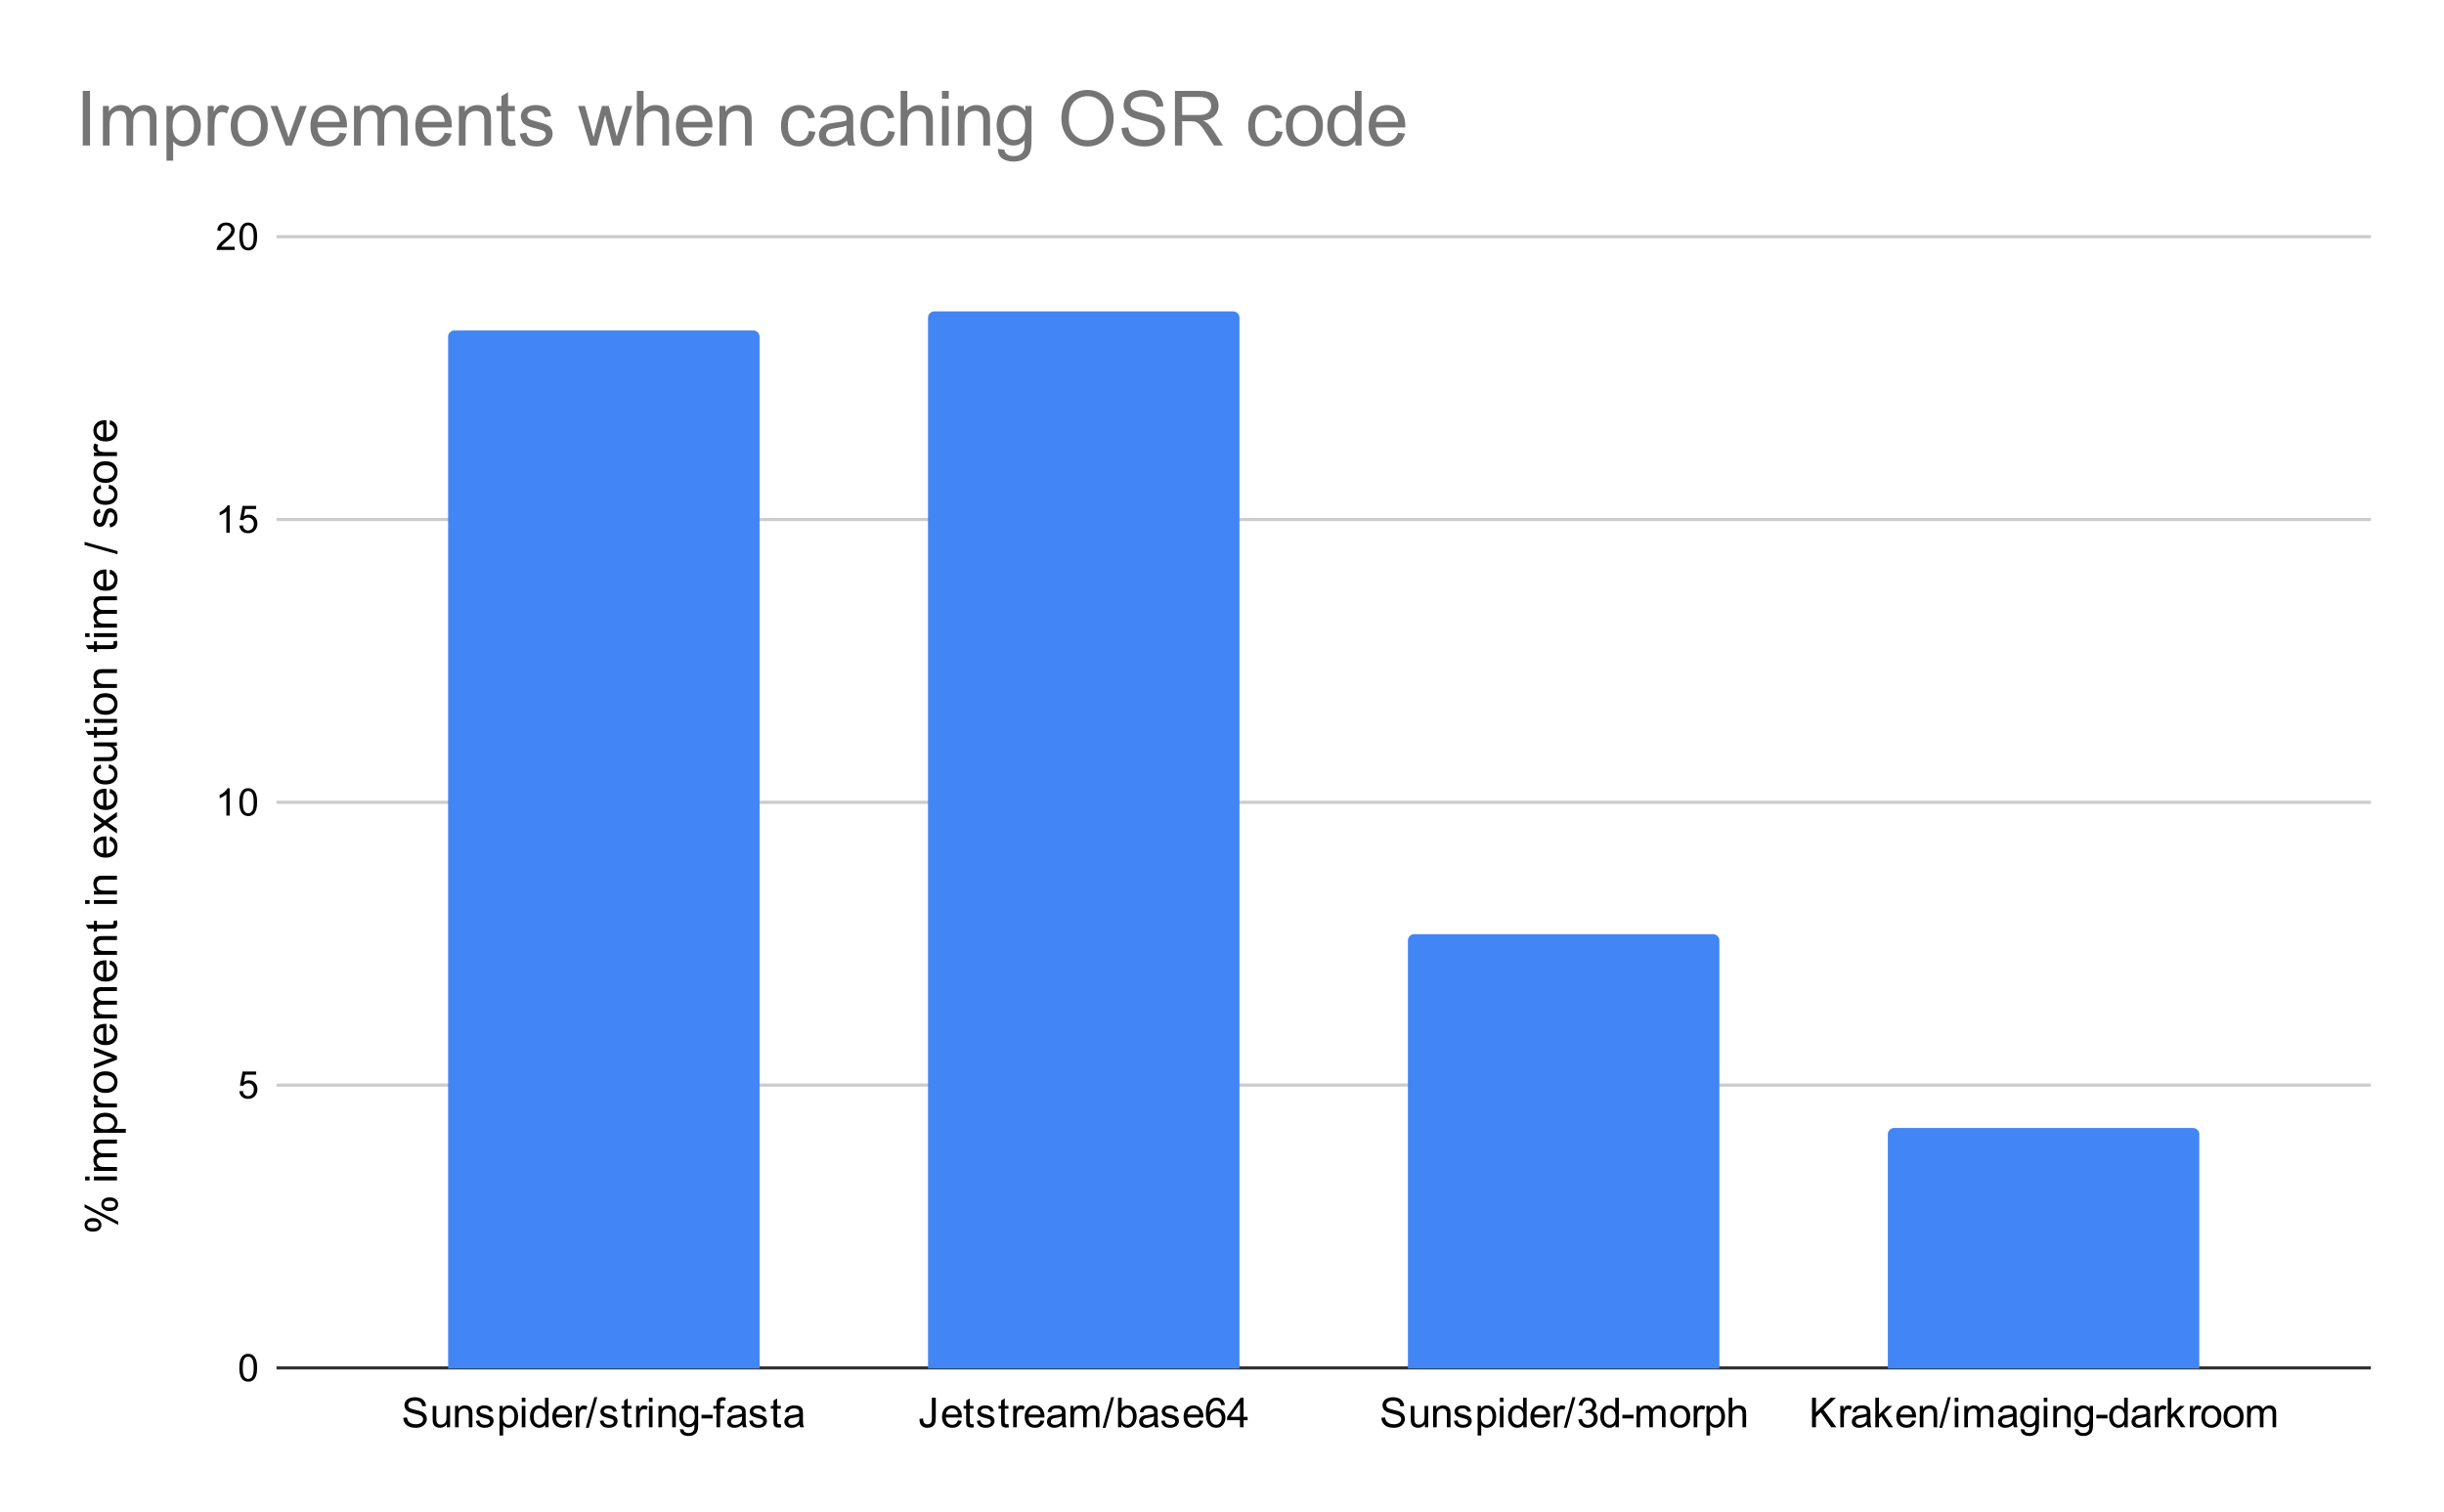
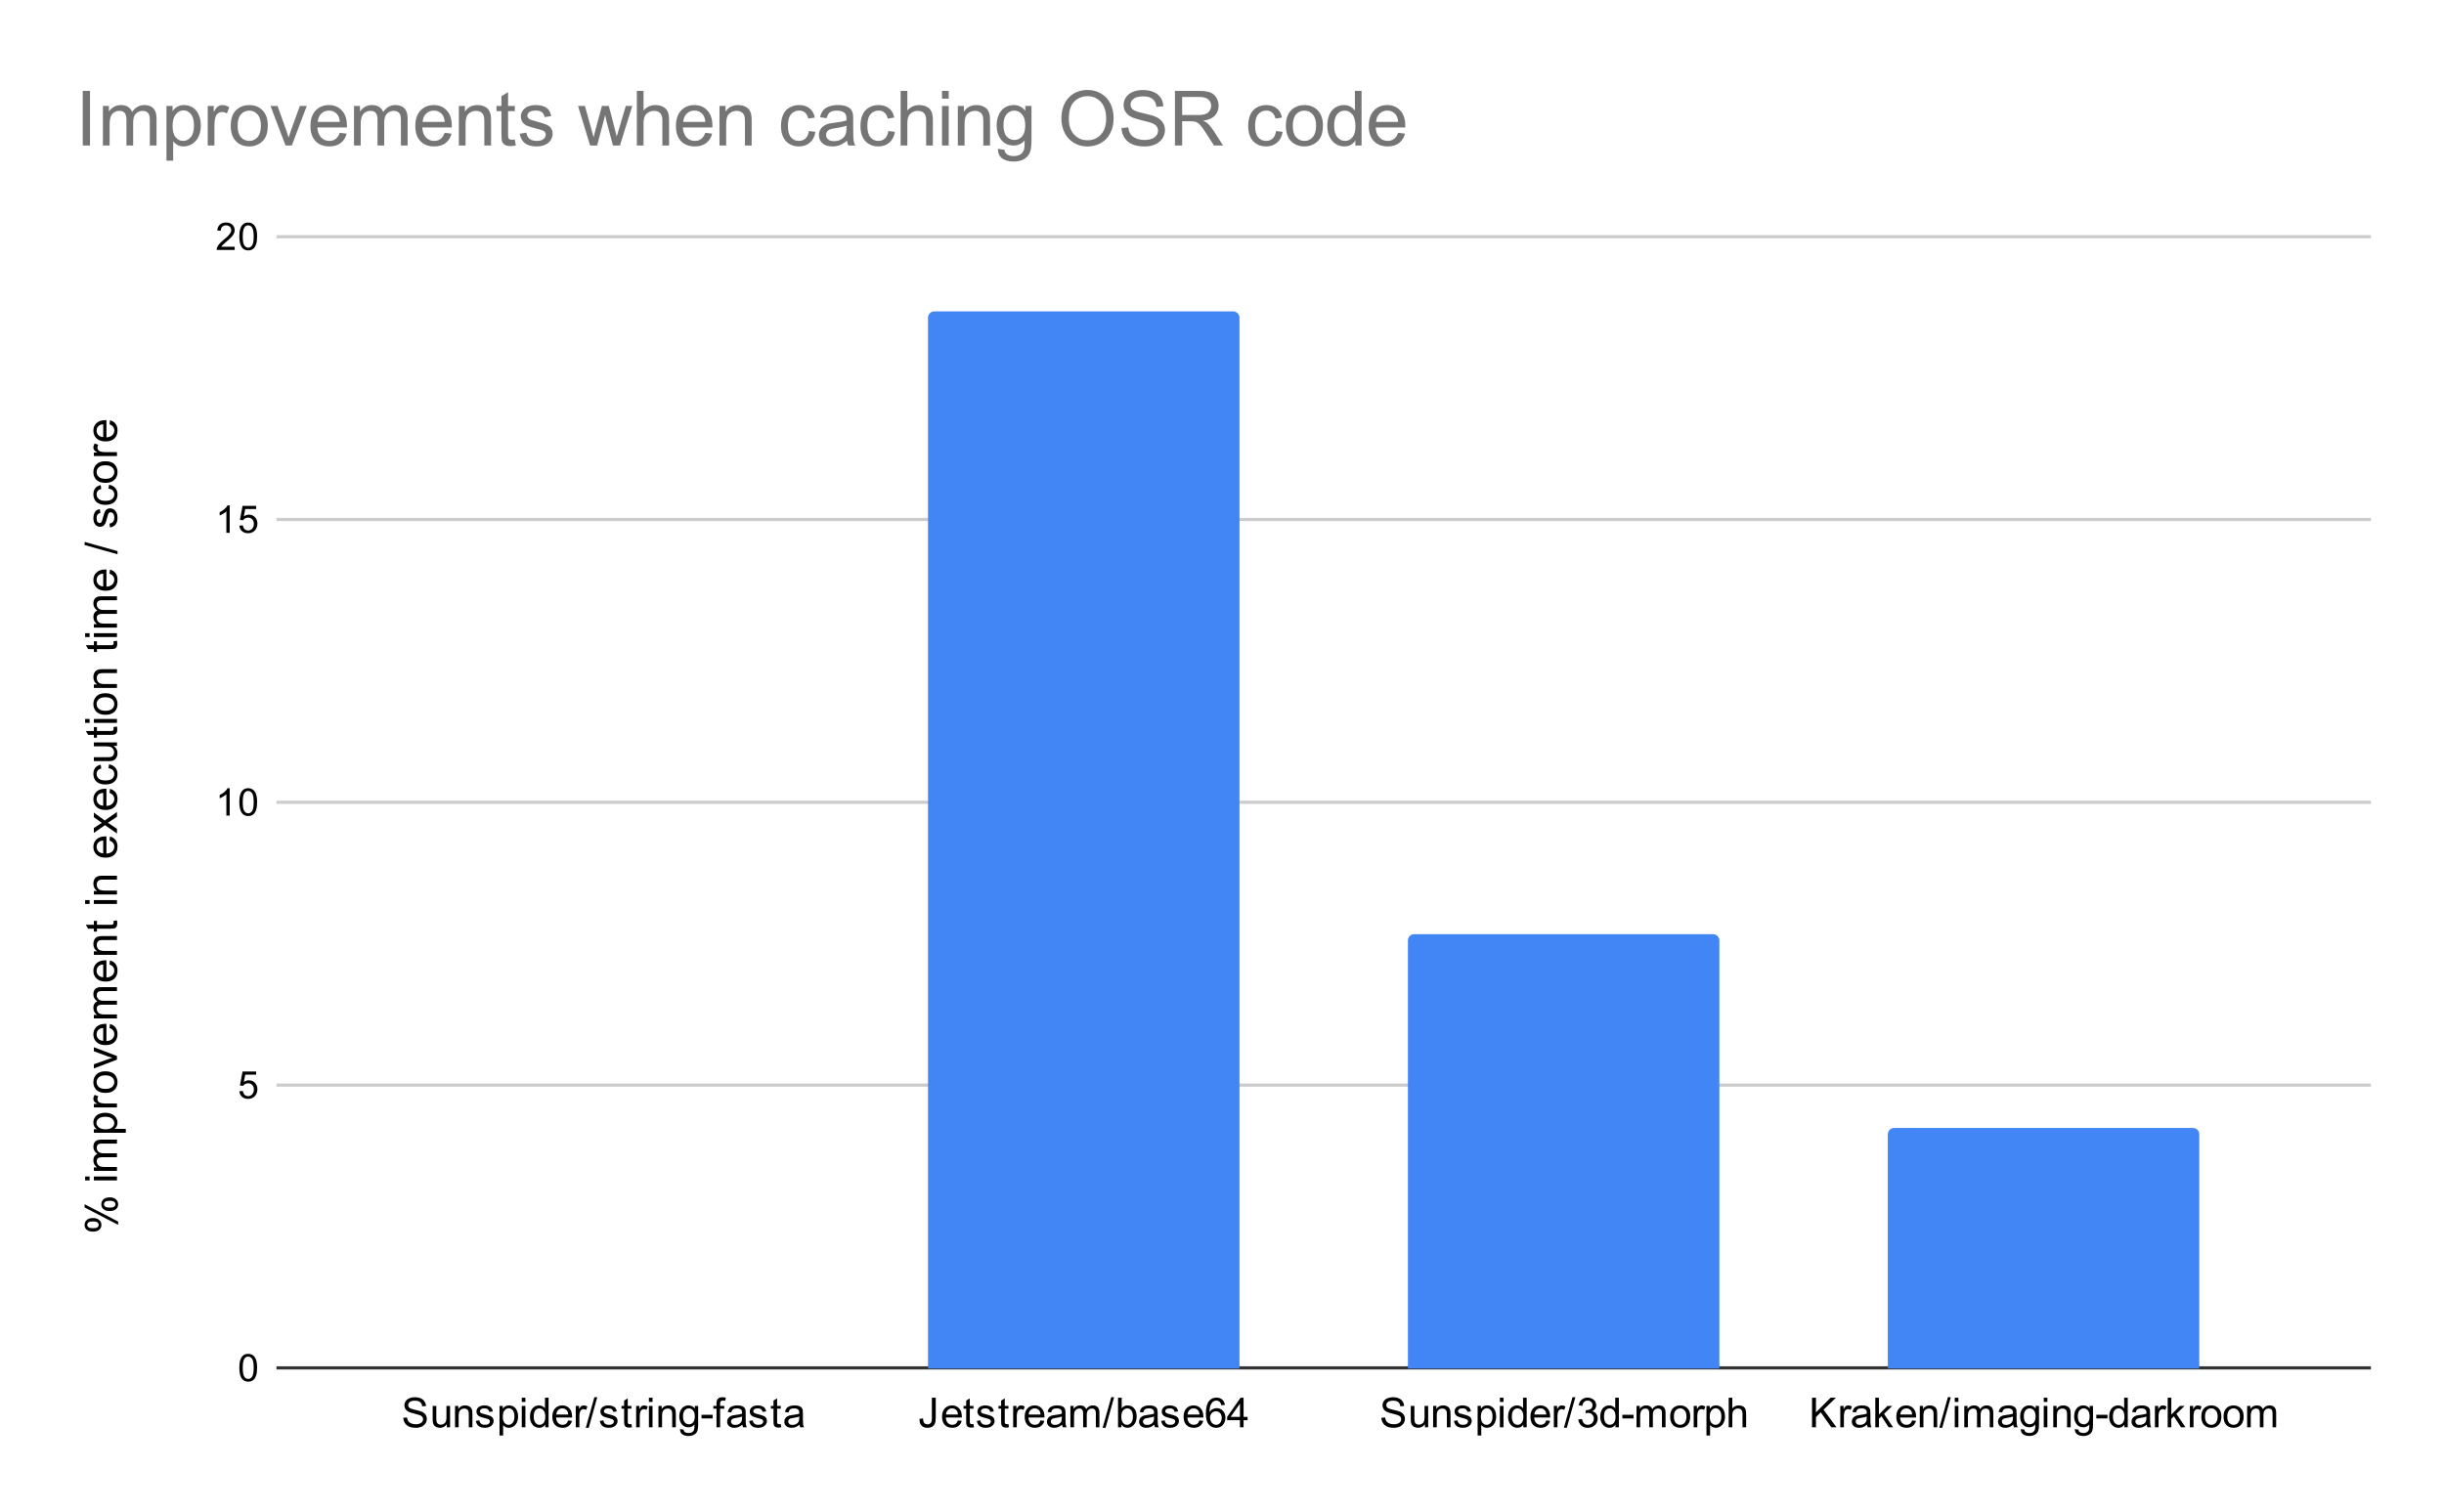
<svg xmlns="http://www.w3.org/2000/svg" fill="none" height="476" stroke-linecap="square" stroke-miterlimit="10" width="769">
  <clipPath id="a">
    <path d="m87.8 74.667h657.4v356.033h-657.4z" />
  </clipPath>
  <path d="m0 0h769v476h-769z" fill="#fff" />
  <path d="m87.5 430.5h658" stroke="#333" stroke-linecap="butt" />
  <path d="m87.5 341.5h658m-658-89h658m-658-89h658m-658-89h658" stroke="#ccc" stroke-linecap="butt" />
-   <path clip-path="url(#a)" d="m239 431h-98v-325a2 2 0 0 1 2-2h94a2 2 0 0 1 2 2z" />
-   <path clip-path="url(#a)" d="m239 431h-98v-325a2 2 0 0 1 2-2h94a2 2 0 0 1 2 2z" fill="#4285f4" />
+   <path clip-path="url(#a)" d="m239 431h-98a2 2 0 0 1 2-2h94a2 2 0 0 1 2 2z" />
  <path clip-path="url(#a)" d="m390 431h-98v-331a2 2 0 0 1 2-2h94a2 2 0 0 1 2 2z" />
  <path clip-path="url(#a)" d="m390 431h-98v-331a2 2 0 0 1 2-2h94a2 2 0 0 1 2 2z" fill="#4285f4" />
  <path clip-path="url(#a)" d="m541 431h-98v-135a2 2 0 0 1 2-2h94a2 2 0 0 1 2 2z" />
  <path clip-path="url(#a)" d="m541 431h-98v-135a2 2 0 0 1 2-2h94a2 2 0 0 1 2 2z" fill="#4285f4" />
  <path clip-path="url(#a)" d="m692 431h-98v-74a2 2 0 0 1 2-2h94a2 2 0 0 1 2 2z" />
  <path clip-path="url(#a)" d="m692 431h-98v-74a2 2 0 0 1 2-2h94a2 2 0 0 1 2 2z" fill="#4285f4" />
  <path d="m29.19 387.62q-1.077 0-1.827-.53-.75-.547-.75-1.579 0-.937.671-1.546.672-.625 1.97-.625 1.28 0 1.968.625.687.625.687 1.53 0 .907-.671 1.516-.688.61-2.047.61zm-1.734-2.14q0 .453.407.766.39.297 1.437.297.969 0 1.36-.297.39-.313.39-.766 0-.469-.39-.765-.391-.313-1.454-.313-.968 0-1.36.313-.39.312-.39.765zm9.719 0-10.562-5.484v-1l10.562 5.453zm-2.734-4.344q-1.078 0-1.813-.53-.75-.548-.75-1.579 0-.937.672-1.562t1.969-.625q1.281 0 1.969.625.687.625.687 1.562 0 .906-.672 1.516-.687.593-2.062.593zm-1.72-2.14q0 .469.407.765.39.297 1.438.297.968 0 1.359-.297.39-.312.39-.765 0-.469-.39-.766-.39-.312-1.453-.312-.969 0-1.36.312-.39.297-.39.766zm-4.53-7.5h-1.407v-1.219h1.407zm8.609 0h-7.266v-1.219h7.266zm0-2.985h-7.266v-1.109h1.032q-.547-.328-.86-.89-.328-.579-.328-1.297 0-.813.344-1.329.328-.515.922-.734-1.266-.86-1.266-2.234 0-1.078.594-1.657.594-.593 1.844-.593h4.984v1.234h-4.578q-.734 0-1.063.125-.328.11-.515.422-.203.312-.203.734 0 .766.515 1.282.5.5 1.625.5h4.219v1.234h-4.719q-.812 0-1.218.297-.422.297-.422.984 0 .516.28.969.267.437.798.64.515.188 1.515.188h3.766zm2.781-12h-10.047v-1.125h.954q-.563-.39-.829-.89-.28-.5-.28-1.219 0-.922.484-1.625.468-.719 1.343-1.078.875-.36 1.907-.36 1.109 0 2.015.407.89.39 1.375 1.156.469.75.469 1.594 0 .61-.266 1.11-.265.484-.656.796h3.531zm-6.375-1.109q1.407 0 2.078-.562.672-.579.672-1.391 0-.813-.687-1.39-.703-.594-2.156-.594-1.391 0-2.079.578-.687.562-.687 1.36 0 .78.734 1.39.735.61 2.125.61zm3.594-6.875h-7.266v-1.11h1.11q-.781-.421-1.016-.78-.25-.36-.25-.797 0-.625.39-1.266l1.141.422q-.265.453-.265.906 0 .406.25.734.234.313.672.454.656.203 1.437.203h3.797zm-3.625-4.562q-2.016 0-3-1.125-.797-.922-.797-2.282 0-1.484.985-2.437.968-.953 2.703-.953 1.406 0 2.218.422.797.421 1.25 1.234.438.797.438 1.734 0 1.532-.984 2.47-.985.937-2.813.937zm0-1.266q1.39 0 2.094-.61.687-.609.687-1.53 0-.907-.703-1.516-.703-.61-2.125-.61-1.344 0-2.031.61-.703.61-.703 1.515 0 .922.687 1.532.688.609 2.094.609zm3.625-9.203-7.266 2.765v-1.312l4.36-1.547q.703-.25 1.453-.469-.578-.172-1.375-.453l-4.438-1.625v-1.265l7.266 2.75zm-2.344-9.953.157-1.282q1.125.313 1.75 1.125.609.813.609 2.079 0 1.593-.984 2.53-.985.923-2.75.923-1.844 0-2.844-.938-1.016-.953-1.016-2.453 0-1.453 1-2.375.985-.922 2.781-.922h.329v5.422q1.187-.078 1.828-.672.64-.61.64-1.531 0-.672-.36-1.14-.358-.485-1.14-.766zm-1.984 4.03v-4.046q-.922.078-1.375.469-.703.578-.703 1.515 0 .86.562 1.438.563.562 1.516.625zm4.328-7.062h-7.266v-1.109h1.032q-.547-.328-.86-.89-.328-.579-.328-1.297 0-.813.344-1.329.328-.515.922-.734-1.266-.86-1.266-2.234 0-1.078.594-1.657.594-.593 1.844-.593h4.984v1.234h-4.578q-.734 0-1.063.125-.328.11-.515.422-.203.312-.203.734 0 .766.515 1.282.5.5 1.625.5h4.219v1.234h-4.719q-.812 0-1.218.297-.422.297-.422.984 0 .516.28.969.267.437.798.64.515.188 1.515.188h3.766zm-2.344-16.968.157-1.282q1.125.313 1.75 1.125.609.813.609 2.079 0 1.593-.984 2.53-.985.923-2.75.923-1.844 0-2.844-.938-1.016-.953-1.016-2.453 0-1.453 1-2.375.985-.922 2.781-.922h.329v5.422q1.187-.078 1.828-.672.64-.61.64-1.531 0-.672-.36-1.14-.358-.485-1.14-.766zm-1.984 4.03v-4.046q-.922.078-1.375.469-.703.578-.703 1.515 0 .86.562 1.438.563.562 1.516.625zm4.328-7.062h-7.266v-1.109h1.032q-1.188-.797-1.188-2.312 0-.657.235-1.204.234-.546.625-.812.375-.281.906-.39.344-.079 1.187-.079h4.469v1.235h-4.422q-.75 0-1.11.14-.374.14-.593.516-.234.36-.234.86 0 .78.5 1.359.5.562 1.89.562h3.969zm-1.094-10.687 1.078-.172q.11.516.11.922 0 .672-.203 1.047-.22.36-.563.515-.344.141-1.453.141h-4.172v.906h-.969v-.906h-1.796l-.735-1.219h2.531v-1.234h.97v1.234h4.234q.53 0 .687-.062.14-.063.234-.203.094-.157.094-.422 0-.219-.047-.547zm-7.515-5.328h-1.407v-1.219h1.407zm8.609 0h-7.266v-1.219h7.266zm0-2.985h-7.266v-1.109h1.032q-1.188-.797-1.188-2.312 0-.657.235-1.204.234-.546.625-.812.375-.281.906-.39.344-.079 1.187-.079h4.469v1.235h-4.422q-.75 0-1.11.14-.374.14-.593.516-.234.36-.234.86 0 .78.5 1.359.5.562 1.89.562h3.969zm-2.344-16.968.157-1.282q1.125.313 1.75 1.125.609.813.609 2.079 0 1.593-.984 2.53-.985.923-2.75.923-1.844 0-2.844-.938-1.016-.953-1.016-2.453 0-1.453 1-2.375.985-.922 2.781-.922h.329v5.422q1.187-.078 1.828-.672.64-.61.64-1.531 0-.672-.36-1.14-.358-.485-1.14-.766zm-1.984 4.03v-4.046q-.922.078-1.375.469-.703.578-.703 1.515 0 .86.562 1.438.563.562 1.516.625zm4.328-6.25-3.781-2.64-3.485 2.453v-1.546l1.704-1.11q.484-.312.812-.5-.453-.312-.797-.562l-1.719-1.22v-1.468l3.422 2.5 3.844-2.687v1.5l-2.25 1.5-.61.39 2.86 1.907v1.484zm-2.344-12.78.157-1.282q1.125.313 1.75 1.125.609.813.609 2.079 0 1.593-.984 2.53-.985.923-2.75.923-1.844 0-2.844-.938-1.016-.953-1.016-2.453 0-1.453 1-2.375.985-.922 2.781-.922h.329v5.422q1.187-.078 1.828-.672.64-.61.64-1.531 0-.672-.36-1.14-.358-.485-1.14-.766zm-1.984 4.031v-4.047q-.922.078-1.375.469-.703.578-.703 1.515 0 .86.562 1.438.563.562 1.516.625zm1.672-11.797.156-1.219q1.25.203 1.969 1.032.703.812.703 2 0 1.484-.969 2.39-.984.906-2.812.906-1.172 0-2.047-.39-.89-.39-1.328-1.188-.438-.797-.438-1.734 0-1.172.594-1.922.594-.766 1.703-.969l.188 1.188q-.735.172-1.094.61-.375.437-.375 1.046 0 .938.672 1.516.656.578 2.093.578 1.47 0 2.141-.563.656-.562.656-1.453 0-.734-.437-1.219-.453-.484-1.375-.609zm2.656-7.031h-1.062q1.234.86 1.234 2.312 0 .641-.25 1.203-.25.547-.625.829-.375.265-.906.375-.36.078-1.157.078h-4.5v-1.235h4.032q.968 0 1.297-.078.484-.11.765-.484.281-.375.281-.938 0-.547-.28-1.03-.298-.485-.782-.688-.484-.204-1.422-.204h-3.89v-1.234h7.265zm-1.094-5.922 1.078-.172q.11.516.11.922 0 .672-.203 1.047-.22.36-.563.515-.344.141-1.453.141h-4.172v.906h-.969v-.906h-1.796l-.735-1.219h2.531v-1.234h.97v1.234h4.234q.53 0 .687-.062.14-.063.234-.203.094-.157.094-.422 0-.219-.047-.547zm-7.515-1.328h-1.407v-1.219h1.407zm8.609 0h-7.266v-1.219h7.266zm-3.625-2.531q-2.016 0-3-1.125-.797-.922-.797-2.282 0-1.484.985-2.437.968-.953 2.703-.953 1.406 0 2.218.422.797.421 1.25 1.234.438.797.438 1.734 0 1.532-.984 2.47-.985.937-2.813.937zm0-1.266q1.39 0 2.094-.61.687-.609.687-1.53 0-.907-.703-1.516-.703-.61-2.125-.61-1.344 0-2.031.61-.703.61-.703 1.515 0 .922.687 1.532.688.609 2.094.609zm3.625-7.188h-7.266v-1.109h1.032q-1.188-.797-1.188-2.312 0-.657.235-1.204.234-.546.625-.812.375-.281.906-.39.344-.079 1.187-.079h4.469v1.235h-4.422q-.75 0-1.11.14-.374.14-.593.516-.234.36-.234.86 0 .78.5 1.359.5.562 1.89.562h3.969zm-1.094-14.687 1.078-.172q.11.516.11.922 0 .672-.203 1.047-.22.36-.563.515-.344.141-1.453.141h-4.172v.906h-.969v-.906h-1.796l-.735-1.219h2.531v-1.234h.97v1.234h4.234q.53 0 .687-.062.14-.063.234-.203.094-.157.094-.422 0-.219-.047-.547zm-7.515-1.328h-1.407v-1.219h1.407zm8.609 0h-7.266v-1.219h7.266zm0-2.985h-7.266v-1.109h1.032q-.547-.328-.86-.89-.328-.579-.328-1.297 0-.813.344-1.329.328-.515.922-.734-1.266-.86-1.266-2.234 0-1.078.594-1.657.594-.593 1.844-.593h4.984v1.234h-4.578q-.734 0-1.063.125-.328.11-.515.422-.203.312-.203.734 0 .766.515 1.282.5.5 1.625.5h4.219v1.234h-4.719q-.812 0-1.218.297-.422.297-.422.984 0 .516.28.969.267.437.798.64.515.188 1.515.188h3.766zm-2.344-16.968.157-1.282q1.125.313 1.75 1.125.609.813.609 2.079 0 1.593-.984 2.53-.985.923-2.75.923-1.844 0-2.844-.938-1.016-.953-1.016-2.453 0-1.453 1-2.375.985-.922 2.781-.922h.329v5.422q1.187-.078 1.828-.672.64-.61.64-1.531 0-.672-.36-1.14-.358-.485-1.14-.766zm-1.984 4.031v-4.047q-.922.078-1.375.469-.703.578-.703 1.515 0 .86.562 1.438.563.562 1.516.625zm4.5-10.14-10.36-2.907v-.984l10.36 2.906v.984zm-2.344-8.438-.187-1.203q.734-.11 1.125-.578.39-.47.39-1.313 0-.844-.343-1.25-.344-.422-.813-.422-.422 0-.656.375-.172.25-.422 1.25-.344 1.36-.594 1.89-.25.516-.687.782-.438.266-.97.266-.483 0-.89-.219-.422-.219-.703-.61-.203-.28-.344-.765-.156-.5-.156-1.078 0-.844.25-1.485.235-.656.656-.968.422-.313 1.125-.422l.172 1.203q-.562.078-.875.484-.312.391-.312 1.11 0 .843.281 1.203.266.36.656.36.235 0 .422-.141.203-.157.328-.485.063-.172.313-1.078.36-1.312.578-1.828.219-.516.64-.797.422-.297 1.047-.297t1.172.36q.532.343.844 1.03.297.673.297 1.532 0 1.406-.594 2.156-.594.735-1.75.938zm-.484-12.219.156-1.219q1.25.203 1.969 1.032.703.812.703 2 0 1.484-.969 2.39-.984.906-2.812.906-1.172 0-2.047-.39-.89-.39-1.328-1.188-.438-.797-.438-1.734 0-1.172.594-1.922.594-.766 1.703-.969l.188 1.188q-.735.172-1.094.61-.375.437-.375 1.046 0 .938.672 1.516.656.578 2.093.578 1.47 0 2.141-.563.656-.562.656-1.453 0-.734-.437-1.219-.453-.484-1.375-.609zm-.969-1.812q-2.016 0-3-1.125-.797-.922-.797-2.282 0-1.484.985-2.437.968-.953 2.703-.953 1.406 0 2.218.422.797.421 1.25 1.234.438.797.438 1.734 0 1.532-.984 2.47-.985.937-2.813.937zm0-1.266q1.39 0 2.094-.61.687-.609.687-1.53 0-.907-.703-1.516-.703-.61-2.125-.61-1.344 0-2.031.61-.703.61-.703 1.515 0 .922.687 1.532.688.609 2.094.609zm3.625-7.172h-7.266v-1.11h1.11q-.781-.421-1.016-.78-.25-.36-.25-.797 0-.625.39-1.266l1.141.422q-.265.453-.265.906 0 .406.25.734.234.313.672.454.656.203 1.437.203h3.797zm-2.344-9.984.157-1.282q1.125.313 1.75 1.125.609.813.609 2.079 0 1.593-.984 2.53-.985.923-2.75.923-1.844 0-2.844-.938-1.016-.953-1.016-2.453 0-1.453 1-2.375.985-.922 2.781-.922h.329v5.422q1.187-.078 1.828-.672.64-.61.64-1.531 0-.672-.36-1.14-.358-.485-1.14-.766zm-1.984 4.031v-4.047q-.922.078-1.375.469-.703.578-.703 1.515 0 .86.562 1.438.563.562 1.516.625zm42.828 292.892q0-1.532.313-2.454.312-.937.921-1.437.625-.5 1.563-.5.687 0 1.203.281.531.281.875.813.344.515.531 1.265.188.75.188 2.032 0 1.515-.313 2.437-.297.922-.922 1.438-.609.5-1.562.5-1.234 0-1.953-.891-.844-1.063-.844-3.484zm1.078 0q0 2.109.5 2.812.5.703 1.219.703.734 0 1.219-.703.5-.703.5-2.812 0-2.125-.5-2.813-.485-.703-1.235-.703-.719 0-1.156.61-.547.78-.547 2.906zm-1.078-87.024 1.11-.094q.124.812.562 1.219.453.406 1.094.406.75 0 1.28-.578.532-.578.532-1.516 0-.906-.516-1.422-.5-.53-1.328-.53-.5 0-.922.233-.406.235-.64.594l-.984-.125.828-4.406h4.28v1h-3.436l-.453 2.312q.766-.546 1.61-.546 1.125 0 1.89.78.781.782.781 2.016 0 1.157-.671 2.016-.829 1.031-2.25 1.031-1.172 0-1.922-.656-.735-.656-.844-1.734zm-3.031-86.759h-1.047v-6.718q-.39.359-1.016.734-.61.36-1.094.531v-1.015q.876-.422 1.532-1 .672-.594.953-1.157h.672zm3.031-4.234q0-1.531.313-2.453.312-.938.921-1.438.625-.5 1.563-.5.687 0 1.203.282.531.28.875.812.344.516.531 1.266.188.75.188 2.03 0 1.517-.313 2.438-.297.922-.922 1.438-.609.5-1.562.5-1.234 0-1.953-.89-.844-1.063-.844-3.485zm1.078 0q0 2.11.5 2.812.5.704 1.219.704.734 0 1.219-.704.5-.703.5-2.812 0-2.125-.5-2.813-.485-.703-1.235-.703-.719 0-1.156.61-.547.78-.547 2.906zm-4.109-84.774h-1.047v-6.719q-.39.36-1.016.735-.61.359-1.094.53v-1.015q.876-.422 1.532-1 .672-.593.953-1.156h.672zm3.031-2.25 1.11-.094q.124.813.562 1.219.453.406 1.094.406.75 0 1.28-.578.532-.578.532-1.515 0-.907-.516-1.422-.5-.532-1.328-.532-.5 0-.922.235-.406.234-.64.594l-.984-.125.828-4.407h4.28v1h-3.436l-.453 2.313q.766-.547 1.61-.547 1.125 0 1.89.781.781.781.781 2.016 0 1.156-.671 2.015-.829 1.032-2.25 1.032-1.172 0-1.922-.657-.735-.656-.844-1.734zm-1.453-87.774v1.016h-5.688q0-.375.125-.735.22-.578.688-1.14.484-.563 1.39-1.297 1.407-1.156 1.891-1.828.5-.672.5-1.266 0-.625-.453-1.047-.453-.437-1.172-.437-.766 0-1.219.453-.453.453-.468 1.265l-1.079-.109q.11-1.219.829-1.844.734-.64 1.968-.64 1.235 0 1.953.687.72.688.72 1.703 0 .516-.22 1.016-.203.484-.703 1.047-.484.547-1.609 1.5-.953.797-1.234 1.094-.266.28-.438.562zm1.453-3.219q0-1.531.313-2.453.312-.937.921-1.437.625-.5 1.563-.5.687 0 1.203.28.531.282.875.813.344.516.531 1.266.188.75.188 2.031 0 1.516-.313 2.438-.297.922-.922 1.437-.609.5-1.562.5-1.234 0-1.953-.89-.844-1.063-.844-3.485zm1.078 0q0 2.11.5 2.813.5.703 1.219.703.734 0 1.219-.703.5-.703.5-2.813 0-2.125-.5-2.812-.485-.703-1.235-.703-.719 0-1.156.609-.547.781-.547 2.906zm50.51 371.784 1.172-.11q.078.703.375 1.156.313.438.938.72.64.265 1.437.265.703 0 1.235-.203.547-.203.812-.563.266-.375.266-.812 0-.438-.266-.766-.25-.328-.828-.547-.375-.14-1.656-.453-1.281-.312-1.797-.578-.672-.344-1-.86-.328-.53-.328-1.171 0-.703.39-1.313.407-.61 1.172-.922.782-.328 1.72-.328 1.03 0 1.812.344.796.328 1.218.984.438.641.47 1.453l-1.188.094q-.094-.89-.641-1.328-.547-.453-1.625-.453-1.11 0-1.625.406-.516.406-.516.985 0 .5.36.828.36.328 1.86.672 1.5.328 2.062.578.812.375 1.187.953.39.578.39 1.328 0 .734-.421 1.39-.422.657-1.219 1.032-.797.36-1.797.36-1.265 0-2.125-.36-.844-.375-1.328-1.11-.484-.75-.516-1.671zm13.704 2.984v-.984q-.797 1.14-2.141 1.14-.594 0-1.125-.234-.516-.235-.766-.578-.25-.344-.343-.844-.079-.328-.079-1.063v-4.171h1.141v3.734q0 .89.078 1.203.11.453.453.719.344.25.86.25.515 0 .968-.266.454-.265.641-.719.188-.453.188-1.312v-3.61h1.14v6.735zm2.578 0v-6.734h1.031v.953q.734-1.11 2.14-1.11.61 0 1.11.22.516.218.766.577.265.344.359.844.062.313.062 1.11v4.14h-1.14v-4.094q0-.703-.14-1.047-.126-.343-.47-.547-.328-.218-.78-.218-.735 0-1.266.469-.532.453-.532 1.75v3.687zm6.547-2.016 1.125-.172q.093.672.53 1.047.438.36 1.22.36.78 0 1.156-.313.39-.328.39-.765 0-.391-.343-.61-.235-.156-1.172-.39-1.25-.313-1.735-.547-.484-.235-.734-.64-.25-.407-.25-.907 0-.453.203-.828.203-.39.563-.64.265-.204.718-.329.47-.14 1-.14.782 0 1.375.234.61.219.891.61.297.39.406 1.046l-1.125.156q-.078-.531-.437-.812-.36-.297-1.031-.297-.782 0-1.125.265-.344.25-.344.61 0 .219.14.39.141.188.438.313.172.063 1.016.281 1.218.328 1.687.531.484.204.75.61.281.39.281.969 0 .578-.343 1.078-.329.5-.954.781t-1.421.281q-1.313 0-2-.547-.688-.547-.875-1.625zm7.453 4.594v-9.312h1.031v.875q.375-.516.828-.766.469-.266 1.14-.266.86 0 1.516.453.657.438.985 1.25.343.797.343 1.766 0 1.031-.375 1.86-.359.828-1.078 1.28-.703.438-1.484.438-.563 0-1.016-.234-.453-.25-.75-.625v3.281zm1.031-5.906q0 1.297.531 1.922t1.266.625q.765 0 1.312-.64.547-.657.547-2 0-1.298-.531-1.938-.531-.641-1.266-.641-.734 0-1.297.688-.562.671-.562 1.984zm5.969-4.656v-1.329h1.14v1.329zm0 7.984v-6.734h1.14v6.734zm7.375 0v-.844q-.64 1-1.89 1-.798 0-1.485-.437-.672-.453-1.047-1.25-.375-.797-.375-1.828 0-1.016.344-1.829.343-.828 1.015-1.265.672-.438 1.5-.438.61 0 1.078.266.485.25.782.656v-3.344h1.14v9.313zm-3.61-3.36q0 1.298.532 1.938.546.64 1.296.64t1.266-.609q.531-.625.531-1.875 0-1.39-.53-2.03-.532-.657-1.313-.657-.766 0-1.282.625-.5.625-.5 1.969zm10.844 1.188 1.188.14q-.282 1.048-1.047 1.626-.75.562-1.922.562-1.485 0-2.36-.906-.859-.922-.859-2.563 0-1.703.875-2.64.89-.938 2.281-.938 1.36 0 2.203.922.86.922.86 2.578v.313h-5.031q.062 1.11.625 1.703.562.594 1.406.594.64 0 1.078-.328.453-.344.703-1.063zm-3.75-1.844h3.766q-.078-.859-.438-1.28-.547-.657-1.406-.657-.797 0-1.328.531-.531.516-.594 1.406zm6.125 4.016v-6.734h1.031v1.015q.391-.719.72-.937.343-.235.733-.235.579 0 1.172.36l-.39 1.062q-.422-.25-.828-.25-.375 0-.688.235-.297.218-.422.625-.187.609-.187 1.328v3.531h-1.14zm3.156.156 2.703-9.625h.907l-2.688 9.625zm4.407-2.172 1.125-.172q.093.672.53 1.047.438.36 1.22.36.78 0 1.156-.313.39-.328.39-.765 0-.391-.343-.61-.235-.156-1.172-.39-1.25-.313-1.735-.547-.484-.235-.734-.64-.25-.407-.25-.907 0-.453.203-.828.203-.39.563-.64.265-.204.718-.329.47-.14 1-.14.782 0 1.375.234.61.219.891.61.297.39.406 1.046l-1.125.156q-.078-.531-.437-.812-.36-.297-1.031-.297-.782 0-1.125.265-.344.25-.344.61 0 .219.14.39.141.188.438.313.172.063 1.016.281 1.218.328 1.687.531.484.204.75.61.281.39.281.969 0 .578-.343 1.078-.329.5-.954.781t-1.421.281q-1.313 0-2-.547-.688-.547-.875-1.625zm9.953 1 .156 1q-.484.11-.86.11-.624 0-.968-.203-.344-.204-.485-.516-.14-.328-.14-1.344v-3.89h-.828v-.875h.828v-1.672l1.14-.688v2.36h1.157v.875h-1.157v3.953q0 .484.063.625.062.14.187.219.141.078.391.078.203 0 .516-.032zm1.484 1.016v-6.734h1.031v1.015q.391-.719.72-.937.343-.235.733-.235.579 0 1.172.36l-.39 1.062q-.422-.25-.828-.25-.375 0-.688.235-.297.218-.422.625-.187.609-.187 1.328v3.531h-1.14zm4.016-7.984v-1.329h1.14v1.329zm0 7.984v-6.734h1.14v6.734zm3 0v-6.734h1.031v.953q.734-1.11 2.14-1.11.61 0 1.11.22.516.218.766.577.265.344.359.844.062.313.062 1.11v4.14h-1.14v-4.094q0-.703-.14-1.047-.126-.343-.47-.547-.328-.218-.78-.218-.735 0-1.266.469-.532.453-.532 1.75v3.687zm6.781.563 1.125.156q.062.515.375.75.437.328 1.172.328.781 0 1.219-.328.437-.313.578-.89.093-.345.093-1.454-.75.875-1.875.875-1.39 0-2.156-1-.75-1-.75-2.406 0-.969.344-1.781.36-.813 1.016-1.25.656-.454 1.562-.454 1.188 0 1.969.97v-.813h1.047v5.812q0 1.578-.328 2.234-.313.657-1.016 1.032-.688.39-1.703.39-1.203 0-1.953-.547-.735-.53-.719-1.625zm.953-4.047q0 1.312.516 1.921.531.61 1.328.61t1.328-.594q.531-.61.531-1.906 0-1.235-.547-1.86-.547-.64-1.328-.64-.765 0-1.297.625-.53.625-.53 1.844zm5.813.687v-1.14h3.515v1.14zm4.718 2.797v-5.86h-1v-.874h1v-.72q0-.687.125-1.015.172-.437.578-.719.422-.28 1.172-.28.485 0 1.063.124l-.172.985q-.36-.063-.672-.063-.516 0-.734.234-.219.22-.219.829v.625h1.312v.875h-1.312v5.859h-1.14zm8.125-.828q-.625.531-1.218.765-.579.22-1.25.22-1.125 0-1.72-.548-.593-.547-.593-1.39 0-.485.219-.89.234-.423.594-.673.375-.25.828-.375.328-.078 1.015-.172 1.375-.156 2.032-.39.015-.235.015-.297 0-.703-.328-.985-.437-.39-1.297-.39-.812 0-1.203.281-.375.281-.562 1l-1.11-.14q.14-.72.485-1.157.359-.453 1.015-.687.672-.235 1.531-.235.875 0 1.407.203.547.204.797.516.25.297.359.766.047.297.047 1.062v1.516q0 1.594.078 2.015.078.422.281.813h-1.187q-.172-.36-.235-.828zm-.093-2.563q-.625.266-1.86.438-.703.11-1 .234-.297.125-.453.375-.156.235-.156.531 0 .454.344.766.343.297 1.015.297.656 0 1.172-.281.516-.297.766-.797.172-.375.172-1.14zm2.25 1.375 1.125-.172q.093.672.53 1.047.438.36 1.22.36.78 0 1.156-.313.39-.328.39-.765 0-.391-.343-.61-.235-.156-1.172-.39-1.25-.313-1.735-.547-.484-.235-.734-.64-.25-.407-.25-.907 0-.453.203-.828.203-.39.563-.64.265-.204.718-.329.47-.14 1-.14.782 0 1.375.234.61.219.891.61.297.39.406 1.046l-1.125.156q-.078-.531-.437-.812-.36-.297-1.031-.297-.782 0-1.125.265-.344.25-.344.61 0 .219.14.39.141.188.438.313.172.063 1.016.281 1.218.328 1.687.531.484.204.75.61.281.39.281.969 0 .578-.343 1.078-.329.5-.954.781t-1.421.281q-1.313 0-2-.547-.688-.547-.875-1.625zm9.953 1 .156 1q-.484.11-.86.11-.624 0-.968-.203-.344-.204-.485-.516-.14-.328-.14-1.344v-3.89h-.828v-.875h.828v-1.672l1.14-.688v2.36h1.157v.875h-1.157v3.953q0 .484.063.625.062.14.187.219.141.078.391.078.203 0 .516-.032zm5.89.188q-.625.531-1.218.765-.579.22-1.25.22-1.125 0-1.72-.548-.593-.547-.593-1.39 0-.485.219-.89.234-.423.594-.673.375-.25.828-.375.328-.078 1.015-.172 1.375-.156 2.032-.39.015-.235.015-.297 0-.703-.328-.985-.437-.39-1.297-.39-.812 0-1.203.281-.375.281-.562 1l-1.11-.14q.14-.72.485-1.157.359-.453 1.015-.687.672-.235 1.531-.235.875 0 1.407.203.547.204.797.516.25.297.359.766.047.297.047 1.062v1.516q0 1.594.078 2.015.078.422.281.813h-1.187q-.172-.36-.235-.828zm-.093-2.563q-.625.266-1.86.438-.703.11-1 .234-.297.125-.453.375-.156.235-.156.531 0 .454.344.766.343.297 1.015.297.656 0 1.172-.281.516-.297.766-.797.172-.375.172-1.14zm37.845.751 1.11-.157q.046 1.063.39 1.469.36.39 1 .39.453 0 .781-.203.344-.218.469-.578.14-.375.14-1.172v-6.422h1.22v6.344q0 1.172-.282 1.813-.281.64-.89.984-.61.328-1.438.328-1.219 0-1.875-.703-.656-.703-.625-2.094zm12.094.468 1.187.14q-.281 1.048-1.047 1.626-.75.562-1.922.562-1.484 0-2.36-.906-.858-.922-.858-2.563 0-1.703.875-2.64.89-.938 2.28-.938 1.36 0 2.204.922.86.922.86 2.578v.313h-5.032q.063 1.11.625 1.703.563.594 1.406.594.64 0 1.078-.328.454-.344.704-1.063zm-3.75-1.844h3.765q-.078-.859-.437-1.28-.547-.657-1.407-.657-.796 0-1.328.531-.531.516-.593 1.406zm8.64 3 .156 1q-.484.11-.859.11-.625 0-.969-.203-.343-.204-.484-.516-.14-.328-.14-1.344v-3.89h-.829v-.875h.829v-1.672l1.14-.688v2.36h1.157v.875h-1.156v3.953q0 .484.062.625.063.14.188.219.14.078.39.078.204 0 .516-.032zm1.047-1 1.125-.172q.094.672.531 1.047.438.36 1.219.36.781 0 1.156-.313.39-.328.39-.765 0-.391-.343-.61-.234-.156-1.172-.39-1.25-.313-1.734-.547-.484-.235-.734-.64-.25-.407-.25-.907 0-.453.203-.828.203-.39.562-.64.266-.204.719-.329.469-.14 1-.14.781 0 1.375.234.61.219.89.61.297.39.407 1.046l-1.125.156q-.078-.531-.438-.812-.36-.297-1.031-.297-.781 0-1.125.265-.344.25-.344.61 0 .219.14.39.142.188.438.313.172.063 1.016.281 1.219.328 1.688.531.484.204.75.61.28.39.28.969 0 .578-.343 1.078-.328.5-.953.781t-1.422.281q-1.312 0-2-.547-.687-.547-.875-1.625zm9.953 1 .156 1q-.484.11-.859.11-.625 0-.969-.203-.343-.204-.484-.516-.14-.328-.14-1.344v-3.89h-.829v-.875h.829v-1.672l1.14-.688v2.36h1.157v.875h-1.156v3.953q0 .484.062.625.063.14.188.219.14.078.39.078.204 0 .516-.032zm1.485 1.016v-6.734h1.03v1.015q.391-.719.72-.937.343-.235.734-.235.578 0 1.172.36l-.39 1.062q-.423-.25-.829-.25-.375 0-.687.235-.297.218-.422.625-.188.609-.188 1.328v3.531zm8.625-2.172 1.187.14q-.281 1.048-1.047 1.626-.75.562-1.922.562-1.484 0-2.36-.906-.858-.922-.858-2.563 0-1.703.875-2.64.89-.938 2.28-.938 1.36 0 2.204.922.86.922.86 2.578v.313h-5.032q.063 1.11.625 1.703.563.594 1.406.594.64 0 1.078-.328.454-.344.704-1.063zm-3.75-1.844h3.765q-.078-.859-.437-1.28-.547-.657-1.407-.657-.796 0-1.328.531-.531.516-.593 1.406zm10.53 3.188q-.624.531-1.218.765-.578.22-1.25.22-1.125 0-1.719-.548-.593-.547-.593-1.39 0-.485.218-.89.235-.423.594-.673.375-.25.828-.375.328-.078 1.016-.172 1.375-.156 2.031-.39.016-.235.016-.297 0-.703-.328-.985-.438-.39-1.297-.39-.813 0-1.203.281-.375.281-.563 1l-1.11-.14q.141-.72.485-1.157.36-.453 1.016-.687.672-.235 1.53-.235.876 0 1.407.203.547.204.797.516.25.297.36.766.046.297.046 1.062v1.516q0 1.594.078 2.015.079.422.282.813h-1.188q-.172-.36-.234-.828zm-.093-2.563q-.625.266-1.86.438-.702.11-1 .234-.296.125-.452.375-.157.235-.157.531 0 .454.344.766.344.297 1.016.297.656 0 1.172-.281.515-.297.765-.797.172-.375.172-1.14zm2.703 3.391v-6.734h1.016v.937q.328-.5.844-.797.53-.297 1.203-.297.75 0 1.218.313.485.312.688.86.797-1.173 2.078-1.173 1 0 1.531.563.547.547.547 1.703v4.625h-1.125v-4.25q0-.688-.11-.984-.109-.297-.405-.485-.297-.187-.688-.187-.719 0-1.187.484-.47.469-.47 1.5v3.922h-1.14v-4.375q0-.766-.281-1.14-.281-.391-.906-.391-.485 0-.891.265-.406.25-.594.735-.187.484-.187 1.406v3.5h-1.14zm10.14.156 2.704-9.625h.906l-2.687 9.625h-.922zm5.907-.156h-1.062v-9.313h1.156v3.329q.719-.907 1.844-.907.625 0 1.171.25.563.25.922.703.36.454.563 1.094.203.64.203 1.375 0 1.735-.86 2.688-.859.937-2.062.937-1.187 0-1.875-1zm-.016-3.422q0 1.219.344 1.75.531.89 1.453.89.75 0 1.297-.656.547-.656.547-1.937 0-1.328-.531-1.953-.516-.625-1.266-.625t-1.297.656q-.547.64-.547 1.875zm10.36 2.594q-.625.531-1.219.765-.578.22-1.25.22-1.125 0-1.719-.548-.593-.547-.593-1.39 0-.485.218-.89.235-.423.594-.673.375-.25.828-.375.328-.078 1.016-.172 1.375-.156 2.031-.39.016-.235.016-.297 0-.703-.328-.985-.438-.39-1.297-.39-.813 0-1.203.281-.375.281-.563 1l-1.11-.14q.141-.72.485-1.157.36-.453 1.016-.687.672-.235 1.53-.235.876 0 1.407.203.547.204.797.516.25.297.36.766.046.297.046 1.062v1.516q0 1.594.078 2.015.079.422.282.813h-1.188q-.172-.36-.234-.828zm-.094-2.563q-.625.266-1.86.438-.702.11-1 .234-.296.125-.452.375-.157.235-.157.531 0 .454.344.766.344.297 1.016.297.656 0 1.172-.281.515-.297.765-.797.172-.375.172-1.14zm2.25 1.375 1.125-.172q.094.672.531 1.047.438.36 1.219.36.781 0 1.156-.313.39-.328.39-.765 0-.391-.343-.61-.234-.156-1.172-.39-1.25-.313-1.734-.547-.484-.235-.734-.64-.25-.407-.25-.907 0-.453.203-.828.203-.39.562-.64.266-.204.719-.329.469-.14 1-.14.781 0 1.375.234.61.219.89.61.297.39.407 1.046l-1.125.156q-.078-.531-.438-.812-.36-.297-1.031-.297-.781 0-1.125.265-.344.25-.344.61 0 .219.14.39.142.188.438.313.172.063 1.016.281 1.219.328 1.688.531.484.204.75.61.28.39.28.969 0 .578-.343 1.078-.328.5-.953.781t-1.422.281q-1.312 0-2-.547-.687-.547-.875-1.625zm12.063-.156 1.187.14q-.281 1.048-1.047 1.626-.75.562-1.922.562-1.484 0-2.36-.906-.858-.922-.858-2.563 0-1.703.875-2.64.89-.938 2.28-.938 1.36 0 2.204.922.86.922.86 2.578v.313h-5.032q.063 1.11.625 1.703.563.594 1.406.594.64 0 1.078-.328.454-.344.704-1.063zm-3.75-1.844h3.765q-.078-.859-.437-1.28-.547-.657-1.407-.657-.796 0-1.328.531-.531.516-.593 1.406zm11.75-3.015-1.141.094q-.14-.672-.422-.985-.469-.484-1.14-.484-.547 0-.97.312-.53.39-.843 1.14-.313.75-.328 2.157.406-.625 1-.922.61-.312 1.265-.312 1.141 0 1.938.844.812.828.812 2.171 0 .875-.39 1.625-.375.75-1.031 1.157-.657.39-1.5.39-1.422 0-2.329-1.047-.906-1.047-.906-3.468 0-2.688 1-3.922.875-1.063 2.344-1.063 1.094 0 1.797.625.703.61.844 1.688zm-4.672 4.015q0 .594.25 1.141.25.531.703.813.453.28.953.28.719 0 1.234-.577.532-.594.532-1.594 0-.969-.516-1.516-.516-.562-1.297-.562-.781 0-1.328.562-.531.547-.531 1.453zm9.406 3.016v-2.234h-4.031v-1.047l4.234-6.031h.938v6.03h1.265v1.048h-1.265v2.234zm0-3.281v-4.188l-2.922 4.188zm44.501.297 1.172-.11q.078.703.375 1.156.313.438.938.72.64.265 1.437.265.703 0 1.235-.203.546-.203.812-.563.266-.375.266-.812 0-.438-.266-.766-.25-.328-.828-.547-.375-.14-1.656-.453-1.282-.312-1.797-.578-.672-.344-1-.86-.328-.53-.328-1.171 0-.703.39-1.313.407-.61 1.172-.922.781-.328 1.719-.328 1.031 0 1.812.344.797.328 1.22.984.437.641.468 1.453l-1.188.094q-.093-.89-.64-1.328-.547-.453-1.625-.453-1.11 0-1.625.406-.516.406-.516.985 0 .5.36.828.359.328 1.859.672 1.5.328 2.062.578.813.375 1.188.953.39.578.39 1.328 0 .734-.421 1.39-.422.657-1.219 1.032-.797.36-1.797.36-1.266 0-2.125-.36-.844-.375-1.328-1.11-.484-.75-.516-1.671zm13.703 2.984v-.984q-.796 1.14-2.14 1.14-.594 0-1.125-.234-.516-.235-.766-.578-.25-.344-.344-.844-.078-.328-.078-1.063v-4.171h1.141v3.734q0 .89.078 1.203.11.453.453.719.344.25.86.25.515 0 .968-.266.453-.265.641-.719.187-.453.187-1.312v-3.61h1.141v6.735zm2.579 0v-6.734h1.03v.953q.735-1.11 2.141-1.11.61 0 1.11.22.515.218.765.577.266.344.36.844.062.313.062 1.11v4.14h-1.14v-4.094q0-.703-.14-1.047-.126-.343-.47-.547-.328-.218-.78-.218-.735 0-1.267.469-.53.453-.53 1.75v3.687zm6.546-2.016 1.125-.172q.094.672.532 1.047.437.36 1.218.36.782 0 1.157-.313.39-.328.39-.765 0-.391-.343-.61-.235-.156-1.172-.39-1.25-.313-1.735-.547-.484-.235-.734-.64-.25-.407-.25-.907 0-.453.203-.828.203-.39.563-.64.265-.204.718-.329.47-.14 1-.14.782 0 1.375.234.61.219.891.61.297.39.406 1.046l-1.125.156q-.078-.531-.437-.812-.36-.297-1.032-.297-.78 0-1.125.265-.343.25-.343.61 0 .219.14.39.141.188.438.313.172.063 1.015.281 1.22.328 1.688.531.484.204.75.61.281.39.281.969 0 .578-.344 1.078-.328.5-.953.781t-1.422.281q-1.312 0-2-.547-.687-.547-.875-1.625zm7.454 4.594v-9.312h1.03v.875q.376-.516.829-.766.469-.266 1.14-.266.86 0 1.516.453.656.438.985 1.25.343.797.343 1.766 0 1.031-.375 1.86-.359.828-1.078 1.28-.703.438-1.484.438-.563 0-1.016-.234-.453-.25-.75-.625v3.281zm1.03-5.906q0 1.297.532 1.922.531.625 1.266.625.765 0 1.312-.64.547-.657.547-2 0-1.298-.531-1.938-.531-.641-1.266-.641-.734 0-1.297.688-.562.671-.562 1.984zm5.97-4.656v-1.329h1.14v1.329zm0 7.984v-6.734h1.14v6.734zm7.375 0v-.844q-.641 1-1.891 1-.797 0-1.484-.437-.672-.453-1.047-1.25-.375-.797-.375-1.828 0-1.016.343-1.829.344-.828 1.016-1.265.672-.438 1.5-.438.61 0 1.078.266.485.25.781.656v-3.344h1.141v9.313zm-3.61-3.36q0 1.298.531 1.938.547.64 1.297.64.75 0 1.266-.609.531-.625.531-1.875 0-1.39-.531-2.03-.531-.657-1.313-.657-.765 0-1.28.625-.5.625-.5 1.969zm10.844 1.188 1.187.14q-.28 1.048-1.046 1.626-.75.562-1.922.562-1.485 0-2.36-.906-.859-.922-.859-2.563 0-1.703.875-2.64.89-.938 2.281-.938 1.36 0 2.203.922.86.922.86 2.578v.313h-5.032q.063 1.11.625 1.703.563.594 1.407.594.64 0 1.078-.328.453-.344.703-1.063zm-3.75-1.844h3.766q-.079-.859-.438-1.28-.547-.657-1.406-.657-.797 0-1.328.531-.532.516-.594 1.406zm6.125 4.016v-6.734h1.031v1.015q.39-.719.719-.937.344-.235.734-.235.578 0 1.172.36l-.39 1.062q-.422-.25-.829-.25-.375 0-.687.235-.297.218-.422.625-.187.609-.187 1.328v3.531zm3.156.156 2.703-9.625h.907l-2.688 9.625zm4.547-2.61 1.14-.155q.204.968.673 1.406.468.422 1.156.422.797 0 1.344-.547.562-.563.562-1.39 0-.798-.516-1.298-.5-.515-1.296-.515-.329 0-.813.125l.125-1q.125.015.188.015.734 0 1.312-.375.594-.39.594-1.187 0-.625-.438-1.031-.422-.422-1.093-.422-.672 0-1.11.422-.437.421-.578 1.25l-1.14-.204q.218-1.14.953-1.765.75-.64 1.843-.64.766 0 1.407.327.64.328.984.891t.344 1.203q0 .594-.328 1.094-.329.5-.954.781.813.203 1.266.797.469.594.469 1.5 0 1.219-.89 2.078-.891.844-2.25.844-1.22 0-2.032-.735-.813-.734-.922-1.89zm11.688 2.454v-.844q-.641 1-1.891 1-.797 0-1.484-.437-.672-.453-1.047-1.25-.375-.797-.375-1.828 0-1.016.343-1.829.344-.828 1.016-1.265.672-.438 1.5-.438.61 0 1.078.266.485.25.781.656v-3.344h1.141v9.313zm-3.61-3.36q0 1.298.531 1.938.547.64 1.297.64.75 0 1.266-.609.531-.625.531-1.875 0-1.39-.531-2.03-.531-.657-1.313-.657-.765 0-1.28.625-.5.625-.5 1.969zm5.781.563v-1.14h3.516v1.14zm4.454 2.797v-6.734h1.015v.937q.328-.5.844-.797.531-.297 1.203-.297.75 0 1.219.313.484.312.687.86.797-1.173 2.079-1.173 1 0 1.53.563.548.547.548 1.703v4.625h-1.125v-4.25q0-.688-.11-.984-.11-.297-.406-.485-.297-.187-.688-.187-.718 0-1.187.484-.469.469-.469 1.5v3.922h-1.14v-4.375q0-.766-.282-1.14-.28-.391-.906-.391-.484 0-.89.265-.407.25-.594.735-.188.484-.188 1.406v3.5zm10.578-3.375q0-1.875 1.031-2.766.875-.75 2.125-.75 1.39 0 2.266.907.89.906.89 2.515 0 1.297-.39 2.047-.391.75-1.141 1.172-.75.406-1.625.406-1.422 0-2.297-.906-.86-.906-.86-2.625zm1.172 0q0 1.297.562 1.953.563.64 1.422.64.844 0 1.406-.64.578-.656.578-1.984 0-1.25-.578-1.89-.562-.657-1.406-.657-.86 0-1.422.64-.562.641-.562 1.938zm6.234 3.375v-6.734h1.031v1.015q.39-.719.719-.937.344-.235.734-.235.579 0 1.172.36l-.39 1.062q-.422-.25-.828-.25-.375 0-.688.235-.297.218-.422.625-.187.609-.187 1.328v3.531zm4.016 2.578v-9.312h1.03v.875q.376-.516.829-.766.469-.266 1.14-.266.86 0 1.516.453.657.438.985 1.25.343.797.343 1.766 0 1.031-.375 1.86-.359.828-1.078 1.28-.703.438-1.484.438-.563 0-1.016-.234-.453-.25-.75-.625v3.281zm1.03-5.906q0 1.297.532 1.922.531.625 1.266.625.765 0 1.312-.64.547-.657.547-2 0-1.298-.531-1.938-.531-.641-1.266-.641-.734 0-1.297.688-.562.671-.562 1.984zm5.97 3.328v-9.313h1.14v3.344q.797-.922 2.016-.922.75 0 1.297.297.562.297.797.813.234.515.234 1.515v4.266h-1.14v-4.266q0-.859-.376-1.25-.359-.39-1.046-.39-.5 0-.954.265-.453.25-.64.703-.188.454-.188 1.25v3.688zm26.22 0v-9.313h1.234v4.625l4.625-4.625h1.656l-3.89 3.782 4.062 5.531h-1.625l-3.312-4.703-1.516 1.484v3.219zm8.89 0v-6.734h1.032v1.015q.39-.719.718-.937.344-.235.735-.235.578 0 1.172.36l-.391 1.062q-.422-.25-.828-.25-.375 0-.688.235-.297.218-.422.625-.187.609-.187 1.328v3.531h-1.14zm8.407-.828q-.625.531-1.22.765-.577.22-1.25.22-1.124 0-1.718-.548-.594-.547-.594-1.39 0-.485.22-.89.233-.423.593-.673.375-.25.828-.375.328-.078 1.016-.172 1.375-.156 2.03-.39.016-.235.016-.297 0-.703-.328-.985-.437-.39-1.297-.39-.812 0-1.203.281-.375.281-.562 1l-1.11-.14q.141-.72.485-1.157.36-.453 1.015-.687.672-.235 1.532-.235.875 0 1.406.203.547.204.797.516.25.297.36.766.046.297.046 1.062v1.516q0 1.594.078 2.015.078.422.281.813h-1.187q-.172-.36-.234-.828zm-.094-2.563q-.625.266-1.86.438-.703.11-1 .234-.296.125-.453.375-.156.235-.156.531 0 .454.344.766.344.297 1.015.297.657 0 1.172-.281.516-.297.766-.797.172-.375.172-1.14zm2.703 3.391v-9.313h1.14v5.313l2.704-2.734h1.484l-2.578 2.5 2.844 4.234h-1.407l-2.234-3.453-.812.781v2.672zm11.61-2.172 1.187.14q-.281 1.048-1.047 1.626-.75.562-1.922.562-1.484 0-2.36-.906-.859-.922-.859-2.563 0-1.703.875-2.64.891-.938 2.282-.938 1.359 0 2.203.922.86.922.86 2.578v.313h-5.032q.062 1.11.625 1.703.562.594 1.406.594.64 0 1.078-.328.453-.344.703-1.063zm-3.75-1.844h3.765q-.078-.859-.438-1.28-.546-.657-1.406-.657-.797 0-1.328.531-.531.516-.594 1.406zm6.14 4.016v-6.734h1.031v.953q.735-1.11 2.14-1.11.61 0 1.11.22.516.218.766.577.265.344.36.844.062.313.062 1.11v4.14h-1.14v-4.094q0-.703-.142-1.047-.125-.343-.468-.547-.328-.218-.782-.218-.734 0-1.265.469-.531.453-.531 1.75v3.687zm6.14.156 2.704-9.625h.906l-2.688 9.625h-.921zm4.86-8.14v-1.329h1.14v1.329zm0 7.984v-6.734h1.14v6.734zm3 0v-6.734h1.016v.937q.328-.5.843-.797.532-.297 1.203-.297.75 0 1.22.313.484.312.687.86.797-1.173 2.078-1.173 1 0 1.531.563.547.547.547 1.703v4.625h-1.125v-4.25q0-.688-.11-.984-.109-.297-.406-.485-.297-.187-.687-.187-.719 0-1.188.484-.468.469-.468 1.5v3.922h-1.141v-4.375q0-.766-.281-1.14-.282-.391-.907-.391-.484 0-.89.265-.406.25-.594.735-.187.484-.187 1.406v3.5zm15.39-.828q-.624.531-1.218.765-.578.22-1.25.22-1.125 0-1.719-.548-.594-.547-.594-1.39 0-.485.22-.89.233-.423.593-.673.375-.25.828-.375.328-.078 1.016-.172 1.375-.156 2.03-.39.016-.235.016-.297 0-.703-.328-.985-.437-.39-1.297-.39-.812 0-1.203.281-.375.281-.562 1l-1.11-.14q.141-.72.485-1.157.36-.453 1.015-.687.672-.235 1.532-.235.875 0 1.406.203.547.204.797.516.25.297.36.766.046.297.046 1.062v1.516q0 1.594.078 2.015.078.422.281.813h-1.187q-.172-.36-.234-.828zm-.093-2.563q-.625.266-1.86.438-.703.11-1 .234-.296.125-.453.375-.156.235-.156.531 0 .454.344.766.344.297 1.015.297.657 0 1.172-.281.516-.297.766-.797.172-.375.172-1.14zm2.484 3.953 1.125.157q.063.515.375.75.438.328 1.172.328.781 0 1.219-.328.437-.313.578-.89.094-.345.094-1.454-.75.875-1.875.875-1.39 0-2.157-1-.75-1-.75-2.406 0-.969.344-1.781.36-.813 1.016-1.25.656-.454 1.562-.454 1.188 0 1.97.97v-.813h1.046v5.812q0 1.578-.328 2.234-.313.657-1.016 1.032-.687.39-1.703.39-1.203 0-1.953-.547-.734-.53-.719-1.625zm.953-4.046q0 1.312.516 1.921.531.61 1.328.61t1.328-.594q.531-.61.531-1.906 0-1.235-.546-1.86-.547-.64-1.329-.64-.765 0-1.296.625-.532.625-.532 1.844zm6.266-4.5v-1.329h1.14v1.329zm0 7.984v-6.734h1.14v6.734zm3 0v-6.734h1.031v.953q.735-1.11 2.14-1.11.61 0 1.11.22.516.218.766.577.265.344.36.844.062.313.062 1.11v4.14h-1.14v-4.094q0-.703-.142-1.047-.125-.343-.468-.547-.328-.218-.782-.218-.734 0-1.265.469-.531.453-.531 1.75v3.687zm6.781.563 1.125.156q.063.515.375.75.438.328 1.172.328.781 0 1.219-.328.437-.313.578-.89.094-.345.094-1.454-.75.875-1.875.875-1.39 0-2.157-1-.75-1-.75-2.406 0-.969.344-1.781.36-.813 1.016-1.25.656-.454 1.562-.454 1.188 0 1.97.97v-.813h1.046v5.812q0 1.578-.328 2.234-.313.657-1.016 1.032-.687.39-1.703.39-1.203 0-1.953-.547-.734-.53-.719-1.625zm.953-4.047q0 1.312.516 1.921.531.61 1.328.61t1.328-.594q.531-.61.531-1.906 0-1.235-.546-1.86-.547-.64-1.329-.64-.765 0-1.296.625-.532.625-.532 1.844zm5.813.687v-1.14h3.515v1.14zm8.828 2.797v-.844q-.64 1-1.89 1-.798 0-1.485-.437-.672-.453-1.047-1.25-.375-.797-.375-1.828 0-1.016.344-1.829.344-.828 1.015-1.265.672-.438 1.5-.438.61 0 1.079.266.484.25.78.656v-3.344h1.141v9.313zm-3.61-3.36q0 1.298.532 1.938.547.64 1.297.64.75 0 1.265-.609.532-.625.532-1.875 0-1.39-.532-2.03-.53-.657-1.312-.657-.766 0-1.281.625-.5.625-.5 1.969zm10.626 2.532q-.625.531-1.22.765-.577.22-1.25.22-1.124 0-1.718-.548-.594-.547-.594-1.39 0-.485.22-.89.233-.423.593-.673.375-.25.828-.375.328-.078 1.016-.172 1.375-.156 2.03-.39.016-.235.016-.297 0-.703-.328-.985-.437-.39-1.297-.39-.812 0-1.203.281-.375.281-.562 1l-1.11-.14q.141-.72.485-1.157.36-.453 1.015-.687.672-.235 1.532-.235.875 0 1.406.203.547.204.797.516.25.297.36.766.046.297.046 1.062v1.516q0 1.594.078 2.015.078.422.281.813h-1.187q-.172-.36-.234-.828zm-.094-2.563q-.625.266-1.86.438-.703.11-1 .234-.296.125-.453.375-.156.235-.156.531 0 .454.344.766.344.297 1.015.297.657 0 1.172-.281.516-.297.766-.797.172-.375.172-1.14zm2.687 3.391v-6.734h1.032v1.015q.39-.719.718-.937.344-.235.735-.235.578 0 1.172.36l-.391 1.062q-.422-.25-.828-.25-.375 0-.688.235-.297.218-.422.625-.187.609-.187 1.328v3.531h-1.14zm4.016 0v-9.313h1.14v5.313l2.704-2.734h1.484l-2.578 2.5 2.844 4.234h-1.407l-2.234-3.453-.812.781v2.672zm6.984 0v-6.734h1.032v1.015q.39-.719.718-.937.344-.235.735-.235.578 0 1.172.36l-.391 1.062q-.422-.25-.828-.25-.375 0-.688.235-.297.218-.422.625-.187.609-.187 1.328v3.531h-1.14zm3.594-3.375q0-1.875 1.031-2.766.875-.75 2.125-.75 1.391 0 2.266.907.89.906.89 2.515 0 1.297-.39 2.047-.39.75-1.14 1.172-.75.406-1.626.406-1.422 0-2.297-.906-.859-.906-.859-2.625zm1.172 0q0 1.297.563 1.953.562.64 1.421.64.844 0 1.407-.64.578-.656.578-1.984 0-1.25-.578-1.89-.563-.657-1.407-.657-.859 0-1.422.64-.562.641-.562 1.938zm5.828 0q0-1.875 1.031-2.766.875-.75 2.125-.75 1.391 0 2.266.907.89.906.89 2.515 0 1.297-.39 2.047-.39.75-1.14 1.172-.75.406-1.626.406-1.422 0-2.297-.906-.859-.906-.859-2.625zm1.172 0q0 1.297.563 1.953.562.64 1.421.64.844 0 1.407-.64.578-.656.578-1.984 0-1.25-.578-1.89-.563-.657-1.407-.657-.859 0-1.422.64-.562.641-.562 1.938zm6.25 3.375v-6.734h1.016v.937q.328-.5.843-.797.532-.297 1.203-.297.75 0 1.22.313.484.312.687.86.797-1.173 2.078-1.173 1 0 1.531.563.547.547.547 1.703v4.625h-1.125v-4.25q0-.688-.11-.984-.109-.297-.406-.485-.297-.187-.687-.187-.719 0-1.188.484-.468.469-.468 1.5v3.922h-1.141v-4.375q0-.766-.281-1.14-.282-.391-.907-.391-.484 0-.89.265-.406.25-.594.735-.187.484-.187 1.406v3.5z" fill="#000" />
  <path d="m26.034 45.8v-17.187h2.282v17.187zm6.344 0v-12.453h1.89v1.75q.594-.906 1.563-1.469.969-.562 2.219-.562 1.375 0 2.25.578.89.578 1.266 1.61 1.468-2.188 3.843-2.188 1.844 0 2.844 1.03 1 1.032 1 3.157v8.547h-2.11v-7.844q0-1.265-.202-1.812-.204-.563-.75-.907-.532-.343-1.25-.343-1.313 0-2.188.875-.86.875-.86 2.797v7.234h-2.109v-8.094q0-1.406-.515-2.11-.516-.702-1.688-.702-.89 0-1.656.468-.75.47-1.094 1.375-.344.907-.344 2.61v6.453zm20 4.766v-17.22h1.922v1.626q.688-.953 1.531-1.422.86-.484 2.078-.484 1.594 0 2.813.828 1.219.812 1.844 2.312.625 1.5.625 3.281 0 1.907-.688 3.438-.687 1.531-2 2.344-1.297.812-2.734.812-1.063 0-1.907-.437-.828-.453-1.375-1.14v6.062zm1.922-10.922q0 2.406.969 3.562.968 1.14 2.36 1.14 1.405 0 2.405-1.187 1-1.187 1-3.687 0-2.375-.984-3.563-.969-1.187-2.328-1.187-1.36 0-2.39 1.265-1.032 1.25-1.032 3.657zm11.063 6.156v-12.453h1.89v1.89q.734-1.328 1.344-1.75.625-.421 1.36-.421 1.062 0 2.171.687l-.734 1.953q-.766-.453-1.547-.453-.688 0-1.25.422-.547.406-.781 1.14-.344 1.126-.344 2.47v6.515h-2.11zm7.234-6.219q0-3.469 1.922-5.125 1.61-1.39 3.922-1.39 2.562 0 4.187 1.687 1.625 1.688 1.625 4.64 0 2.407-.719 3.782-.718 1.375-2.093 2.14-1.375.766-3 .766-2.625 0-4.235-1.672-1.61-1.687-1.61-4.828zm2.172 0q0 2.39 1.031 3.578 1.047 1.188 2.64 1.188 1.563 0 2.61-1.188 1.047-1.203 1.047-3.656 0-2.312-1.063-3.5-1.047-1.187-2.593-1.187-1.594 0-2.641 1.187-1.031 1.188-1.031 3.578zm15.078 6.219-4.734-12.453h2.218l2.672 7.453q.438 1.219.797 2.516.281-.985.781-2.375l2.766-7.594h2.172l-4.703 12.453h-1.97zm17.062-4.016 2.172.282q-.515 1.906-1.906 2.968-1.39 1.047-3.563 1.047-2.734 0-4.343-1.672-1.594-1.687-1.594-4.734 0-3.14 1.61-4.875 1.624-1.734 4.203-1.734 2.5 0 4.078 1.703 1.593 1.703 1.593 4.781 0 .188-.015.563h-9.282q.11 2.046 1.157 3.14 1.047 1.094 2.61 1.094 1.155 0 1.968-.61.828-.609 1.312-1.953zm-6.937-3.406h6.953q-.14-1.562-.797-2.36-1-1.218-2.61-1.218-1.452 0-2.452.984-.985.97-1.094 2.594zm11.406 7.422v-12.453h1.89v1.75q.594-.906 1.563-1.469.969-.562 2.219-.562 1.375 0 2.25.578.89.578 1.266 1.61 1.468-2.188 3.843-2.188 1.844 0 2.844 1.03 1 1.032 1 3.157v8.547h-2.11v-7.844q0-1.265-.202-1.812-.204-.563-.75-.907-.532-.343-1.25-.343-1.313 0-2.188.875-.86.875-.86 2.797v7.234h-2.109v-8.094q0-1.406-.515-2.11-.516-.702-1.688-.702-.89 0-1.656.468-.75.47-1.094 1.375-.344.907-.344 2.61v6.453zm28.531-4.016 2.172.282q-.515 1.906-1.906 2.968-1.39 1.047-3.563 1.047-2.734 0-4.343-1.672-1.594-1.687-1.594-4.734 0-3.14 1.61-4.875 1.624-1.734 4.203-1.734 2.5 0 4.078 1.703 1.593 1.703 1.593 4.781 0 .188-.015.563h-9.281q.109 2.046 1.156 3.14 1.047 1.094 2.61 1.094 1.155 0 1.968-.61.828-.609 1.312-1.953zm-6.937-3.406h6.953q-.14-1.562-.797-2.36-1-1.218-2.61-1.218-1.452 0-2.452.984-.985.97-1.094 2.594zm11.406 7.422v-12.453h1.906v1.781q1.375-2.062 3.954-2.062 1.125 0 2.062.406.953.406 1.422 1.062.469.657.656 1.563.125.578.125 2.047v7.656h-2.11v-7.578q0-1.281-.25-1.922-.25-.64-.874-1.016-.625-.39-1.469-.39-1.344 0-2.328.86-.984.858-.984 3.25v6.796zm17.61-1.89.312 1.859q-.89.203-1.594.203-1.156 0-1.797-.36-.625-.375-.89-.968-.25-.594-.25-2.485v-7.172h-1.547v-1.64h1.547v-3.078l2.094-1.266v4.344h2.125v1.64h-2.125v7.282q0 .906.109 1.172.125.25.375.406.25.14.719.14.343 0 .922-.078zm1.546-1.829 2.094-.328q.172 1.25.969 1.922.812.672 2.25.672 1.453 0 2.156-.594.703-.594.703-1.39 0-.72-.625-1.126-.422-.28-2.156-.718-2.313-.578-3.219-1-.89-.438-1.36-1.188-.452-.765-.452-1.672 0-.828.375-1.53.39-.72 1.047-1.188.484-.36 1.328-.61.86-.265 1.828-.265 1.469 0 2.578.421 1.11.422 1.625 1.157.531.718.734 1.922l-2.062.28q-.14-.968-.813-1.5-.671-.546-1.906-.546-1.453 0-2.078.484-.625.485-.625 1.125 0 .407.266.735.25.343.812.562.313.125 1.86.547 2.234.594 3.109.984.89.375 1.39 1.11.516.719.516 1.797 0 1.047-.625 1.984-.61.938-1.765 1.453-1.157.5-2.625.5-2.422 0-3.704-1-1.265-1.015-1.625-3zm22.141 3.719-3.797-12.453h2.172l1.984 7.187.735 2.672q.047-.203.64-2.562l1.985-7.297h2.172l1.859 7.219.625 2.39.719-2.406 2.125-7.203h2.047l-3.891 12.453h-2.188l-1.984-7.453-.469-2.125-2.53 9.578zm14.703 0v-17.187h2.11v6.171q1.484-1.718 3.734-1.718 1.375 0 2.39.546 1.032.547 1.47 1.516.437.953.437 2.781v7.891h-2.11v-7.89q0-1.579-.687-2.297-.688-.72-1.938-.72-.937 0-1.765.485-.828.484-1.188 1.313-.343.828-.343 2.296v6.813zm21.531-4.016 2.172.282q-.515 1.906-1.906 2.968-1.39 1.047-3.563 1.047-2.734 0-4.343-1.672-1.594-1.687-1.594-4.734 0-3.14 1.61-4.875 1.624-1.734 4.203-1.734 2.5 0 4.078 1.703 1.593 1.703 1.593 4.781 0 .188-.015.563h-9.281q.109 2.046 1.156 3.14 1.047 1.094 2.61 1.094 1.155 0 1.968-.61.828-.609 1.312-1.953zm-6.937-3.406h6.953q-.14-1.562-.797-2.36-1-1.218-2.61-1.218-1.452 0-2.452.984-.985.97-1.094 2.594zm11.406 7.422v-12.453h1.906v1.781q1.375-2.062 3.954-2.062 1.125 0 2.062.406.953.406 1.422 1.062.469.657.656 1.563.125.578.125 2.047v7.656h-2.11v-7.578q0-1.281-.25-1.922-.25-.64-.874-1.016-.625-.39-1.469-.39-1.344 0-2.328.86-.984.858-.984 3.25v6.796zm28.125-4.563 2.078.266q-.344 2.156-1.75 3.375-1.39 1.203-3.437 1.203-2.547 0-4.11-1.672-1.546-1.672-1.546-4.78 0-2.017.671-3.532.672-1.516 2.032-2.266 1.359-.765 2.968-.765 2.032 0 3.313 1.03 1.297 1.032 1.656 2.907l-2.047.328q-.297-1.265-1.047-1.89-.734-.641-1.796-.641-1.594 0-2.594 1.156-.985 1.14-.985 3.61 0 2.5.954 3.64.968 1.14 2.515 1.14 1.235 0 2.063-.765.843-.765 1.062-2.344zm12 3.032q-1.172.984-2.265 1.406-1.079.406-2.313.406-2.047 0-3.156-1-1.094-1-1.094-2.562 0-.922.406-1.672.422-.75 1.094-1.203.672-.469 1.516-.703.625-.157 1.875-.313 2.562-.312 3.765-.734.016-.422.016-.547 0-1.281-.61-1.813-.796-.718-2.39-.718-1.5 0-2.203.53-.703.517-1.047 1.845l-2.063-.282q.282-1.328.922-2.14.64-.813 1.86-1.25 1.218-.453 2.828-.453 1.594 0 2.594.375 1 .375 1.468.953.469.562.656 1.437.094.531.094 1.938v2.812q0 2.938.14 3.719.142.781.532 1.5h-2.203q-.328-.656-.422-1.531zm-.172-4.719q-1.156.469-3.453.797-1.297.187-1.844.422-.53.234-.828.687-.281.453-.281 1 0 .844.625 1.406.64.563 1.875.563 1.219 0 2.172-.531.953-.532 1.39-1.453.344-.72.344-2.11zm13.172 1.688 2.078.265q-.344 2.156-1.75 3.375-1.39 1.203-3.437 1.203-2.547 0-4.11-1.672-1.546-1.672-1.546-4.78 0-2.017.671-3.532.672-1.516 2.032-2.266 1.359-.765 2.968-.765 2.032 0 3.313 1.03 1.297 1.032 1.656 2.907l-2.047.328q-.297-1.265-1.047-1.89-.734-.641-1.796-.641-1.594 0-2.594 1.156-.985 1.14-.985 3.61 0 2.5.954 3.64.968 1.14 2.515 1.14 1.235 0 2.063-.765.843-.765 1.062-2.344zm3.875 4.562v-17.187h2.11v6.171q1.484-1.718 3.734-1.718 1.375 0 2.39.546 1.032.547 1.47 1.516.437.953.437 2.781v7.891h-2.11v-7.89q0-1.579-.687-2.297-.688-.72-1.938-.72-.937 0-1.765.485-.828.484-1.188 1.313-.344.828-.344 2.296v6.813zm13.016-14.75v-2.438h2.11v2.438zm0 14.75v-12.453h2.11v12.453zm4.984 0v-12.453h1.906v1.781q1.375-2.062 3.954-2.062 1.125 0 2.062.406.953.406 1.422 1.062.469.657.656 1.563.125.578.125 2.047v7.656h-2.11v-7.578q0-1.281-.25-1.922-.25-.64-.874-1.016-.625-.39-1.469-.39-1.344 0-2.328.86-.984.858-.984 3.25v6.796zm12.625 1.031 2.047.313q.125.937.719 1.375.781.593 2.14.593 1.47 0 2.266-.593.797-.578 1.078-1.64.156-.642.14-2.704-1.374 1.625-3.437 1.625-2.562 0-3.969-1.844-1.406-1.86-1.406-4.453 0-1.781.64-3.281.642-1.516 1.86-2.328 1.235-.828 2.89-.828 2.204 0 3.626 1.78v-1.5h1.953v10.767q0 2.906-.594 4.109-.594 1.219-1.875 1.922-1.281.703-3.156.703-2.234 0-3.61-1-1.359-1-1.312-3.016zm1.735-7.484q0 2.453.968 3.578.985 1.125 2.453 1.125 1.454 0 2.438-1.11.984-1.124.984-3.515 0-2.281-1.015-3.438-1.016-1.171-2.453-1.171-1.407 0-2.391 1.14t-.984 3.39zm18.218-1.922q0-4.266 2.297-6.687 2.297-2.422 5.938-2.422 2.375 0 4.28 1.14 1.923 1.125 2.923 3.172 1 2.031 1 4.61 0 2.609-1.063 4.671-1.047 2.063-2.984 3.125-1.938 1.063-4.172 1.063-2.422 0-4.344-1.172-1.906-1.172-2.89-3.203-.985-2.031-.985-4.297zm2.344.047q0 3.094 1.672 4.89 1.672 1.782 4.187 1.782 2.579 0 4.235-1.797 1.656-1.813 1.656-5.125 0-2.094-.719-3.656-.703-1.579-2.078-2.438-1.36-.86-3.047-.86-2.422 0-4.172 1.657-1.734 1.656-1.734 5.547zm16.578 2.812 2.14-.187q.157 1.281.704 2.11.562.827 1.734 1.343 1.172.5 2.64.5 1.298 0 2.298-.375 1-.39 1.484-1.063.485-.687.485-1.484 0-.797-.47-1.406-.468-.61-1.546-1.016-.688-.265-3.063-.828-2.359-.578-3.312-1.078-1.234-.64-1.844-1.594-.594-.969-.594-2.14 0-1.313.735-2.438.75-1.125 2.156-1.703 1.422-.594 3.156-.594 1.906 0 3.36.61 1.468.609 2.25 1.812.797 1.188.843 2.703l-2.171.172q-.172-1.64-1.188-2.469-1.016-.828-3-.828-2.063 0-3.016.766-.937.75-.937 1.812 0 .922.672 1.516.656.61 3.422 1.234 2.78.625 3.812 1.094 1.5.688 2.203 1.75.719 1.063.719 2.438 0 1.375-.781 2.593-.781 1.203-2.25 1.891-1.469.672-3.313.672-2.328 0-3.906-.672-1.578-.688-2.484-2.047-.891-1.375-.938-3.094zm16.813 5.516v-17.187h7.609q2.297 0 3.484.468 1.204.469 1.922 1.64.719 1.173.719 2.579 0 1.828-1.188 3.094-1.187 1.25-3.656 1.593.906.422 1.375.844 1 .922 1.89 2.297l2.985 4.672h-2.86l-2.28-3.578q-.985-1.547-1.641-2.36-.64-.828-1.156-1.156-.5-.328-1.031-.453-.391-.078-1.266-.078h-2.64v7.625zm2.265-9.594h4.89q1.563 0 2.438-.328.875-.328 1.329-1.031.468-.703.468-1.547 0-1.219-.89-2-.875-.781-2.797-.781h-5.438zm29.547 5.031 2.078.266q-.344 2.156-1.75 3.375-1.39 1.203-3.437 1.203-2.547 0-4.11-1.672-1.546-1.672-1.546-4.78 0-2.017.671-3.532.672-1.516 2.032-2.266 1.359-.765 2.968-.765 2.032 0 3.313 1.03 1.297 1.032 1.656 2.907l-2.047.328q-.297-1.265-1.047-1.89-.734-.641-1.796-.641-1.594 0-2.594 1.156-.985 1.14-.985 3.61 0 2.5.954 3.64.968 1.14 2.515 1.14 1.235 0 2.063-.765.843-.765 1.062-2.344zm3.094-1.656q0-3.469 1.922-5.125 1.61-1.39 3.922-1.39 2.562 0 4.187 1.687 1.625 1.688 1.625 4.64 0 2.407-.719 3.782-.718 1.375-2.093 2.14-1.375.766-3 .766-2.625 0-4.235-1.672-1.61-1.687-1.61-4.828zm2.172 0q0 2.39 1.031 3.578 1.047 1.188 2.64 1.188 1.563 0 2.61-1.188 1.047-1.203 1.047-3.656 0-2.312-1.063-3.5-1.046-1.187-2.593-1.187-1.594 0-2.641 1.187-1.031 1.188-1.031 3.578zm19.687 6.219v-1.578q-1.187 1.86-3.484 1.86-1.484 0-2.734-.813-1.25-.828-1.938-2.297-.672-1.469-.672-3.39 0-1.86.61-3.376.625-1.515 1.859-2.328 1.25-.812 2.781-.812 1.125 0 2 .484.89.469 1.438 1.234v-6.171h2.093v17.187zm-6.672-6.219q0 2.39 1 3.578 1.016 1.188 2.391 1.188 1.39 0 2.344-1.125.969-1.14.969-3.453 0-2.563-.985-3.75-.984-1.203-2.422-1.203-1.406 0-2.36 1.156-.937 1.14-.937 3.61zm20.125 2.203 2.172.282q-.515 1.906-1.906 2.968-1.39 1.047-3.563 1.047-2.734 0-4.343-1.672-1.594-1.687-1.594-4.734 0-3.14 1.61-4.875 1.624-1.734 4.202-1.734 2.5 0 4.079 1.703 1.593 1.703 1.593 4.781 0 .188-.015.563h-9.281q.109 2.046 1.156 3.14 1.047 1.094 2.61 1.094 1.155 0 1.968-.61.828-.609 1.312-1.953zm-6.937-3.406h6.953q-.14-1.562-.797-2.36-1-1.218-2.61-1.218-1.452 0-2.452.984-.985.97-1.094 2.594z" fill="#757575" />
</svg>